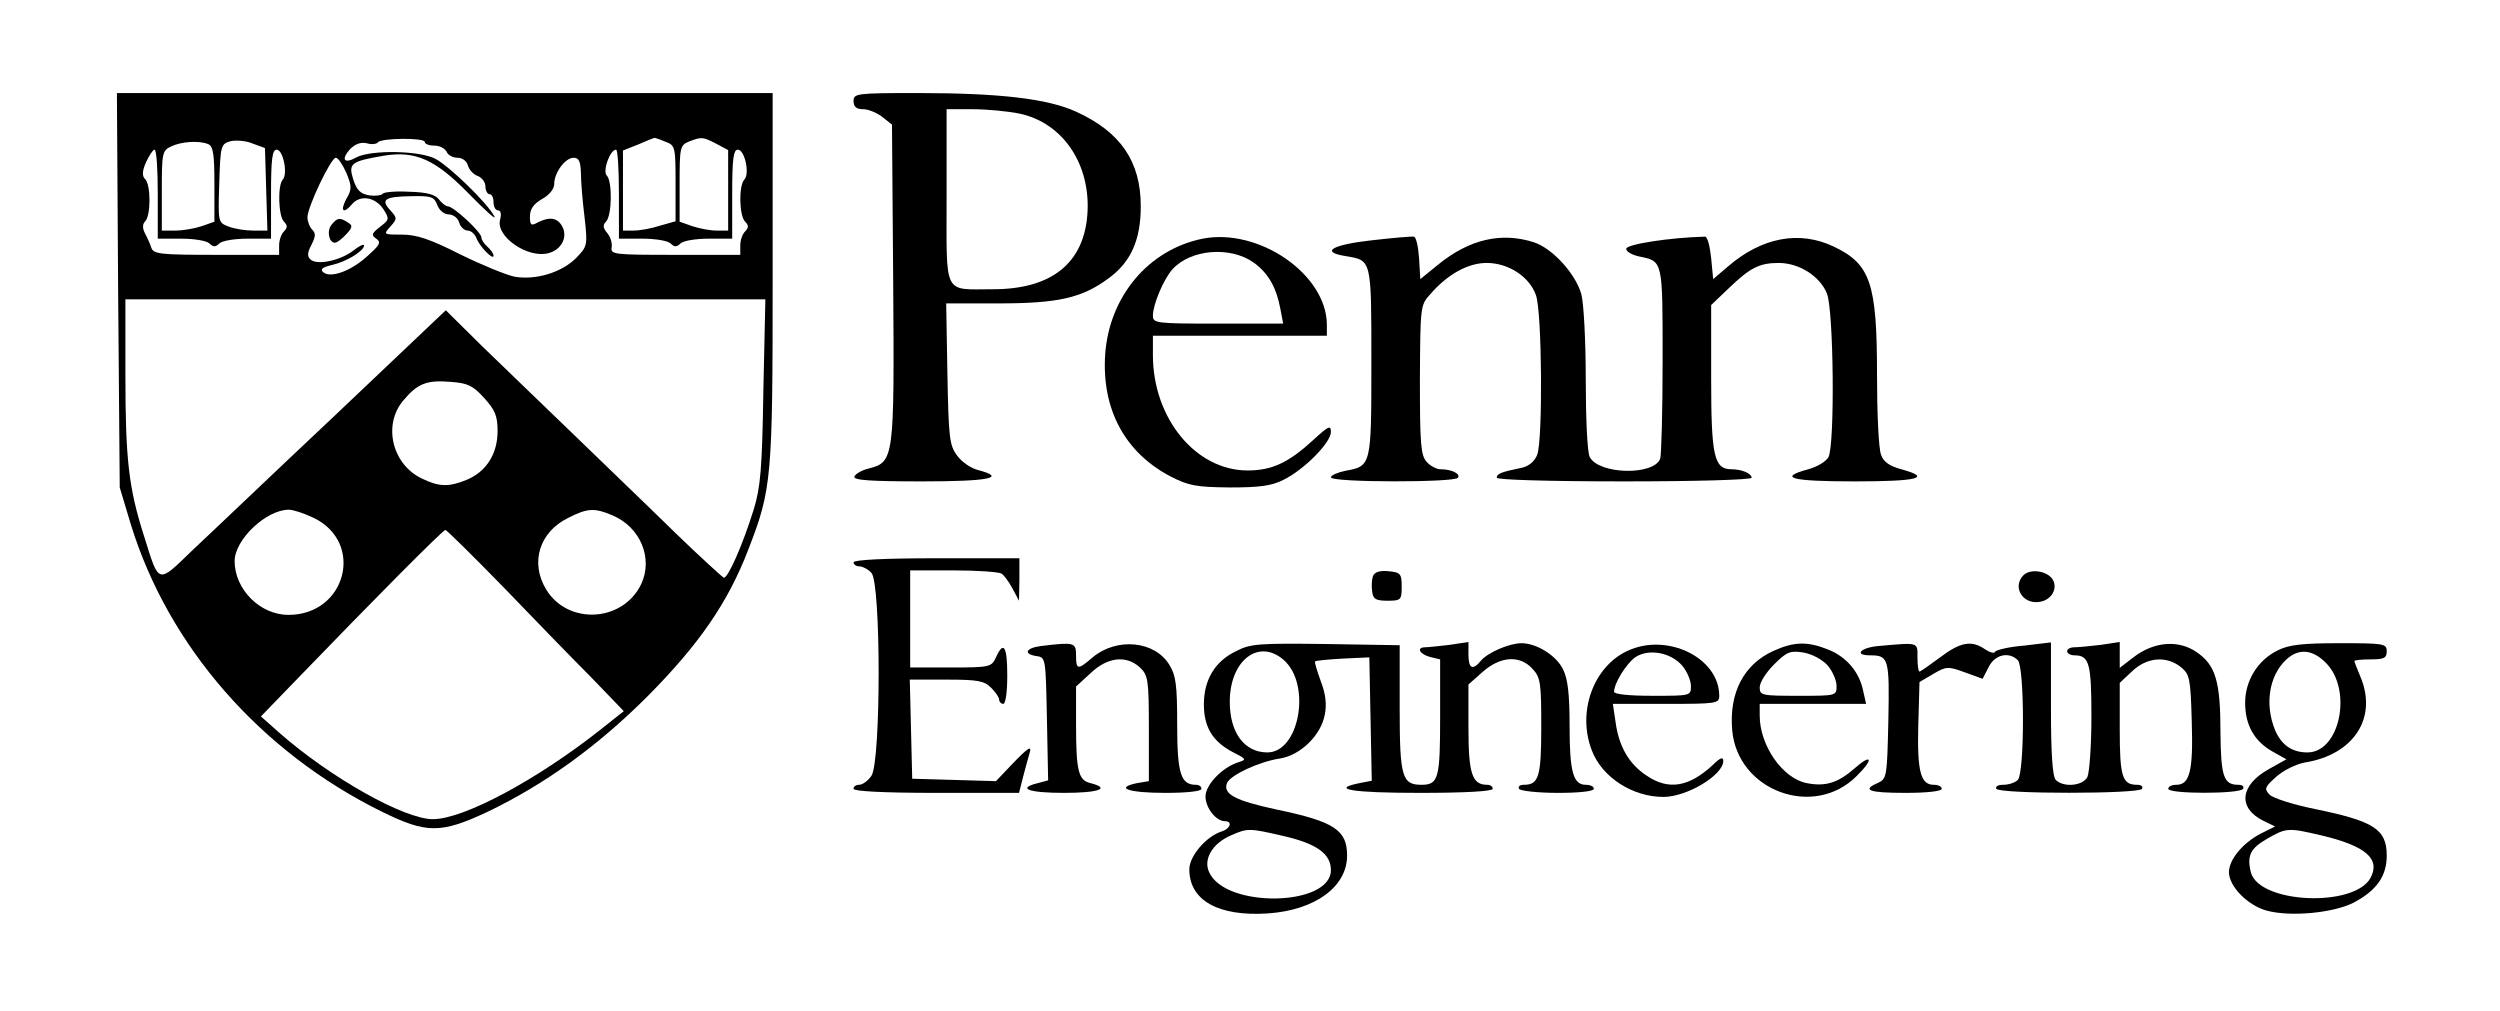
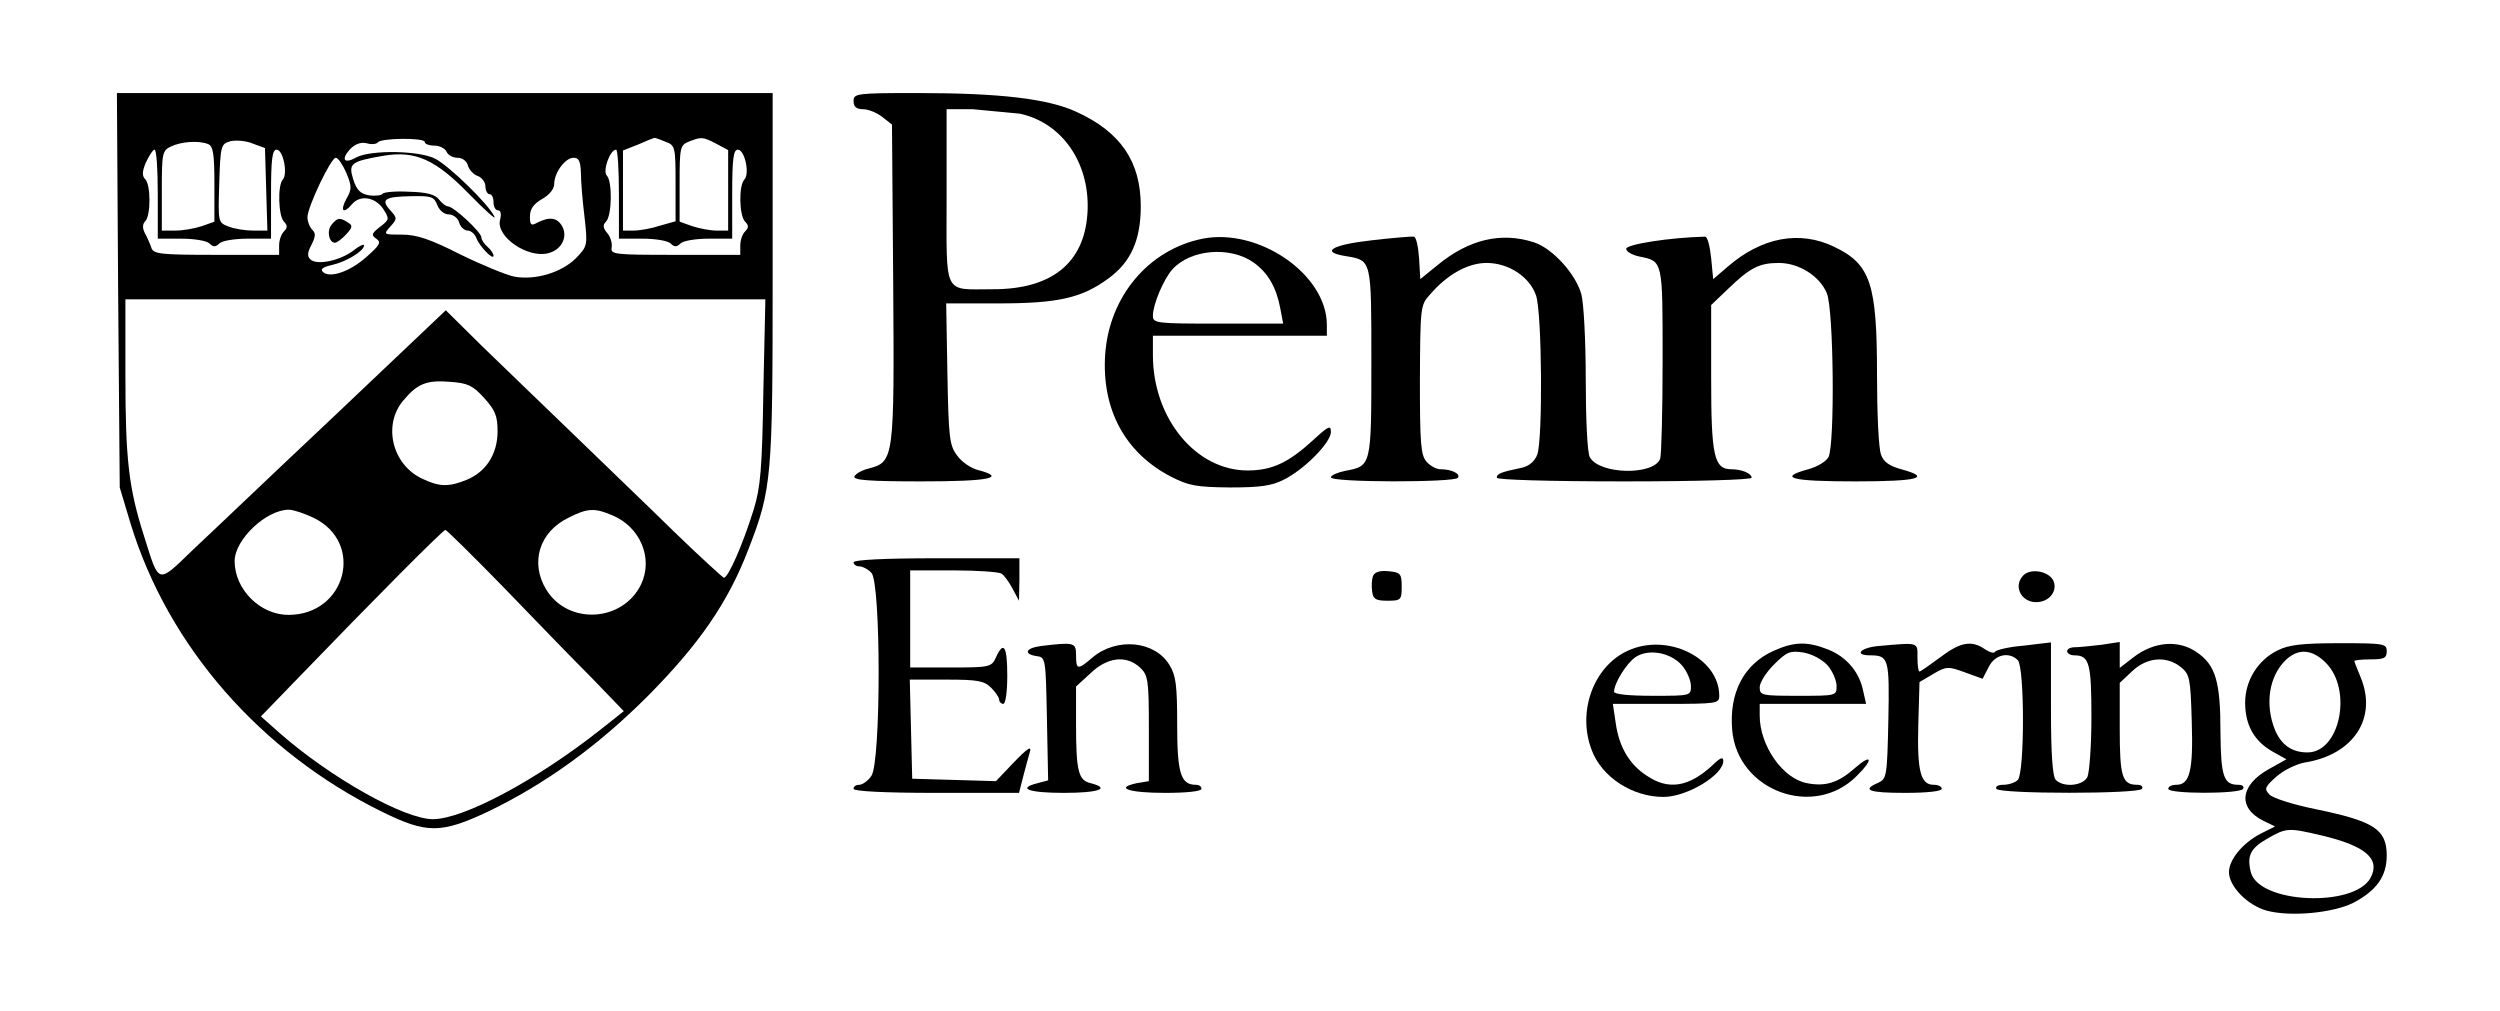
<svg xmlns="http://www.w3.org/2000/svg" version="1.0" width="618pt" height="250pt" viewBox="0 0 618 250" preserveAspectRatio="xMidYMid meet">
  <g transform="translate(0,250) scale(0.1,-0.1)" fill="#000000" stroke="none">
    <path d="M292 1783 l4 -488 27 -90 c93 -303 321 -564 622 -712 110 -54 145 -54 262 1 139 67 269 160 394 285 127 128 199 232 249 363 58 149 60 177 60 674 l0 454 -811 0 -810 0 3 -487z m366 249 l3 -102 -35 0 c-19 0 -46 4 -61 10 -26 10 -26 10 -23 107 3 94 4 97 28 104 14 3 39 1 55 -6 l30 -11 3 -102z m392 117 c0 -5 11 -9 24 -9 13 0 26 -7 30 -15 3 -8 15 -15 27 -15 12 0 23 -8 26 -20 3 -10 14 -22 24 -25 10 -4 19 -15 19 -26 0 -10 5 -19 10 -19 6 0 10 -9 10 -20 0 -11 5 -20 11 -20 7 0 9 -9 5 -24 -10 -41 68 -95 119 -82 33 8 49 40 35 66 -12 22 -31 25 -61 10 -16 -9 -19 -7 -19 15 0 18 9 31 30 43 18 10 30 25 30 37 0 28 27 65 48 65 13 0 17 -9 18 -37 0 -21 4 -70 9 -110 8 -71 7 -72 -22 -102 -36 -35 -99 -54 -151 -45 -20 4 -81 29 -134 55 -75 38 -108 49 -144 49 -46 0 -47 0 -29 20 17 19 17 21 0 40 -25 27 -14 34 52 35 49 1 56 -1 64 -22 5 -13 17 -23 28 -23 11 0 23 -9 26 -20 3 -11 13 -20 21 -20 8 0 17 -8 21 -17 7 -21 43 -58 43 -45 0 5 -7 15 -15 22 -8 7 -15 17 -15 23 0 13 -69 77 -83 77 -5 0 -15 8 -22 17 -9 12 -30 18 -74 19 -33 2 -63 -1 -65 -5 -3 -4 -18 -6 -33 -4 -22 4 -31 12 -40 40 -12 39 -6 44 75 58 79 13 128 -9 211 -94 41 -42 69 -67 63 -56 -16 32 -110 123 -145 142 -38 21 -160 23 -196 4 -30 -17 -39 -6 -16 20 13 13 26 18 41 15 13 -4 25 -2 28 2 7 11 116 12 116 1z m594 1 c25 -9 26 -12 26 -103 l0 -94 -39 -11 c-21 -7 -50 -12 -65 -12 l-26 0 0 99 0 99 38 15 c20 9 38 16 39 16 1 1 13 -3 27 -9z m126 -5 l30 -16 0 -99 0 -100 -29 0 c-15 0 -42 5 -60 11 l-31 11 0 94 c0 89 1 95 23 104 31 12 34 12 67 -5z m-1256 -1 c13 -5 16 -24 16 -99 l0 -93 -31 -11 c-18 -6 -47 -11 -65 -11 l-34 0 0 98 c0 93 1 100 23 110 25 12 68 15 91 6z m-124 -124 l0 -110 58 0 c32 0 63 -5 70 -12 9 -9 15 -9 24 0 7 7 38 12 70 12 l58 0 0 110 c0 87 3 110 14 110 16 0 28 -60 15 -74 -13 -14 -11 -90 3 -104 9 -9 9 -15 0 -24 -7 -7 -12 -22 -12 -35 l0 -23 -155 0 c-140 0 -156 2 -161 18 -3 9 -10 25 -16 36 -6 12 -6 22 1 29 14 14 14 90 0 104 -8 8 -8 19 2 42 8 17 17 31 21 31 5 0 8 -49 8 -110z m1140 0 l0 -110 58 0 c32 0 63 -5 70 -12 9 -9 15 -9 24 0 7 7 38 12 70 12 l58 0 0 110 c0 87 3 110 14 110 17 0 30 -60 16 -74 -14 -14 -13 -89 2 -104 9 -9 9 -15 0 -24 -7 -7 -12 -22 -12 -35 l0 -23 -161 0 c-150 0 -160 1 -157 18 2 11 -3 27 -11 36 -11 13 -11 20 -3 28 15 15 16 100 2 114 -11 11 8 64 23 64 4 0 7 -49 7 -110z m-674 53 c14 -34 14 -41 0 -65 -16 -30 -7 -38 14 -13 20 24 57 18 77 -11 16 -25 16 -27 -8 -45 -20 -16 -22 -20 -9 -29 13 -9 9 -16 -24 -45 -40 -36 -91 -54 -108 -37 -7 7 1 12 23 17 35 8 78 34 79 48 0 5 -12 -1 -26 -12 -32 -25 -91 -38 -107 -22 -8 8 -7 17 3 36 10 20 11 28 2 37 -7 7 -12 21 -12 31 0 25 58 147 70 147 6 0 17 -17 26 -37z m1031 -540 c-3 -192 -7 -238 -24 -293 -27 -87 -64 -171 -74 -168 -4 2 -59 52 -121 112 -62 61 -174 168 -248 240 -74 71 -176 170 -227 219 l-91 90 -273 -259 c-151 -142 -309 -293 -352 -333 -89 -86 -83 -87 -121 34 -38 119 -46 190 -46 398 l0 187 791 0 791 0 -5 -227z m-690 -17 c27 -30 33 -44 33 -82 0 -56 -28 -100 -76 -120 -44 -18 -68 -18 -111 3 -74 35 -97 133 -46 193 35 42 58 51 117 46 42 -3 55 -9 83 -40z m-422 -296 c127 -61 81 -240 -62 -240 -70 0 -133 63 -133 133 0 53 78 127 134 127 11 0 38 -9 61 -20z m739 6 c69 -29 101 -106 71 -170 -45 -94 -181 -102 -235 -13 -40 66 -17 142 55 177 47 24 65 25 109 6z m-269 -178 c76 -79 174 -180 218 -224 l79 -82 -58 -46 c-157 -124 -338 -221 -414 -221 -71 0 -254 103 -380 214 l-45 40 90 93 c192 199 360 368 366 368 3 0 68 -64 144 -142z" />
    <path d="M820 1945 c-13 -15 -7 -45 8 -45 5 0 17 9 28 21 16 17 16 22 4 29 -20 13 -26 12 -40 -5z" />
-     <path d="M2110 2250 c0 -14 7 -20 24 -20 13 0 34 -9 47 -19 l24 -19 3 -391 c3 -435 2 -443 -60 -459 -17 -4 -33 -13 -36 -20 -3 -9 38 -12 167 -12 166 0 211 9 139 28 -17 4 -41 20 -52 36 -19 25 -21 44 -24 202 l-3 174 129 0 c146 0 206 13 271 61 56 40 81 95 81 179 0 111 -50 184 -160 234 -70 32 -188 46 -392 46 -151 0 -158 -1 -158 -20z m411 -31 c107 -23 176 -126 167 -249 -9 -121 -89 -185 -233 -185 -125 0 -115 -20 -115 230 l0 215 65 0 c35 0 87 -5 116 -11z" />
+     <path d="M2110 2250 c0 -14 7 -20 24 -20 13 0 34 -9 47 -19 l24 -19 3 -391 c3 -435 2 -443 -60 -459 -17 -4 -33 -13 -36 -20 -3 -9 38 -12 167 -12 166 0 211 9 139 28 -17 4 -41 20 -52 36 -19 25 -21 44 -24 202 l-3 174 129 0 c146 0 206 13 271 61 56 40 81 95 81 179 0 111 -50 184 -160 234 -70 32 -188 46 -392 46 -151 0 -158 -1 -158 -20z m411 -31 c107 -23 176 -126 167 -249 -9 -121 -89 -185 -233 -185 -125 0 -115 -20 -115 230 l0 215 65 0 z" />
    <path d="M2973 1910 c-134 -27 -231 -143 -241 -286 -9 -136 49 -243 162 -302 45 -23 63 -26 146 -27 74 0 104 4 133 19 51 25 117 92 117 118 0 18 -6 15 -44 -20 -61 -56 -102 -75 -162 -75 -128 0 -234 129 -234 285 l0 48 215 0 215 0 0 28 c-1 124 -168 239 -307 212z m126 -59 c36 -26 56 -61 66 -114 l7 -37 -161 0 c-155 0 -161 1 -161 20 0 27 26 89 48 114 45 50 143 58 201 17z" />
    <path d="M3391 1906 c-99 -11 -128 -29 -65 -39 65 -11 64 -5 64 -263 0 -257 0 -256 -65 -268 -19 -4 -35 -11 -35 -16 0 -13 307 -13 314 -1 7 10 -16 21 -43 21 -10 0 -25 8 -34 18 -15 16 -17 45 -17 203 1 180 1 185 25 211 43 50 94 78 140 78 54 0 106 -34 122 -80 15 -43 17 -358 3 -394 -6 -16 -20 -28 -37 -32 -53 -11 -63 -15 -63 -25 0 -5 127 -9 315 -9 178 0 315 4 315 9 0 11 -25 21 -50 21 -43 0 -50 33 -50 225 l0 181 43 41 c53 51 76 63 124 63 50 0 101 -32 119 -75 17 -41 20 -374 4 -405 -6 -11 -28 -24 -50 -30 -77 -21 -42 -30 115 -30 157 0 192 9 115 30 -29 8 -44 18 -50 36 -6 14 -10 103 -10 198 0 225 -16 273 -106 316 -85 41 -179 24 -264 -50 l-35 -30 -5 52 c-3 29 -9 53 -15 53 -87 -2 -195 -19 -195 -30 0 -7 14 -15 32 -19 59 -12 58 -8 58 -256 0 -126 -3 -235 -6 -244 -16 -42 -151 -39 -174 4 -6 10 -10 94 -10 192 0 95 -5 190 -11 211 -14 50 -71 113 -117 128 -80 26 -160 8 -238 -56 l-43 -35 -3 51 c-2 29 -7 53 -13 54 -5 1 -52 -3 -104 -9z" />
    <path d="M2110 1110 c0 -5 6 -10 14 -10 8 0 22 -7 30 -16 24 -23 24 -469 0 -502 -8 -12 -22 -22 -30 -22 -8 0 -14 -4 -14 -10 0 -6 75 -10 205 -10 l204 0 11 43 c6 23 13 48 15 55 7 21 -4 14 -44 -28 l-39 -41 -103 3 -104 3 -3 123 -3 122 91 0 c77 0 93 -3 110 -20 11 -11 20 -24 20 -30 0 -5 5 -10 10 -10 6 0 10 30 10 70 0 73 -9 87 -28 45 -11 -24 -15 -25 -112 -25 l-100 0 0 120 0 120 108 0 c59 0 112 -4 118 -8 6 -4 18 -20 27 -37 l16 -30 1 53 0 52 -205 0 c-130 0 -205 -4 -205 -10z" />
    <path d="M3394 1076 c-3 -8 -4 -25 -2 -38 2 -19 9 -23 38 -23 33 0 35 2 35 35 0 32 -3 35 -33 38 -21 2 -34 -2 -38 -12z" />
    <path d="M5002 1078 c-28 -28 -3 -72 39 -66 30 4 47 33 33 56 -14 21 -55 27 -72 10z" />
    <path d="M2573 903 c-38 -5 -44 -20 -10 -25 22 -3 22 -6 25 -155 l3 -152 -26 -7 c-52 -13 -22 -24 65 -24 86 0 117 11 66 24 -30 7 -36 29 -36 145 l0 94 36 33 c42 40 88 45 122 14 20 -19 22 -30 22 -151 l0 -130 -30 -5 c-56 -12 -19 -24 71 -24 53 0 89 4 89 10 0 6 -6 10 -14 10 -37 0 -46 28 -46 148 0 98 -3 122 -19 148 -36 60 -130 69 -190 19 -37 -32 -41 -31 -41 5 0 32 -4 33 -87 23z" />
-     <path d="M3055 890 c-52 -25 -79 -71 -79 -131 0 -57 22 -92 71 -118 34 -17 35 -19 15 -25 -41 -13 -82 -56 -82 -85 0 -28 26 -61 48 -61 19 0 14 -18 -7 -25 -39 -12 -81 -61 -81 -94 0 -77 72 -117 194 -109 117 8 196 66 196 143 0 63 -31 84 -175 114 -102 22 -132 38 -122 65 8 20 79 53 131 61 51 8 102 58 111 109 5 25 2 51 -10 82 -9 25 -16 47 -14 49 2 2 33 5 69 7 l65 3 3 -153 3 -152 -31 -6 c-73 -15 -17 -24 150 -24 113 0 180 4 180 10 0 6 -6 10 -14 10 -37 0 -46 28 -46 140 l0 108 35 31 c44 39 92 42 123 8 20 -21 22 -34 22 -143 0 -124 -6 -144 -43 -144 -10 0 -15 -4 -12 -10 3 -5 46 -10 96 -10 53 0 89 4 89 10 0 6 -9 10 -20 10 -31 0 -40 32 -40 145 0 77 -4 116 -16 140 -16 34 -65 65 -103 65 -30 0 -83 -23 -100 -43 -20 -25 -31 -20 -31 14 l0 32 -46 -7 c-26 -3 -53 -6 -60 -6 -24 0 -15 -17 11 -24 l25 -6 0 -143 c0 -151 -4 -167 -46 -167 -48 0 -54 19 -54 188 l0 157 -182 3 c-166 2 -187 1 -223 -18z m119 -22 c68 -61 38 -228 -41 -228 -57 0 -93 49 -93 125 0 103 72 158 134 103z m-4 -434 c84 -19 120 -44 120 -85 0 -90 -261 -95 -301 -5 -15 32 8 71 54 91 41 18 45 18 127 -1z" />
    <path d="M4023 891 c-84 -39 -125 -151 -88 -246 25 -66 100 -115 177 -115 58 0 148 54 148 89 0 11 -8 8 -27 -11 -59 -54 -109 -62 -163 -25 -43 28 -68 72 -76 130 l-7 47 132 0 c125 0 131 1 131 20 0 94 -129 157 -227 111z m135 -36 c12 -14 22 -37 22 -51 0 -24 -1 -24 -95 -24 -60 0 -95 4 -95 10 0 21 30 69 52 85 32 22 87 13 116 -20z" />
    <path d="M4384 891 c-73 -33 -110 -103 -102 -196 13 -150 202 -220 308 -113 42 41 38 57 -5 19 -41 -36 -72 -46 -118 -37 -60 11 -117 93 -117 167 l0 29 131 0 132 0 -7 31 c-9 47 -41 85 -86 103 -52 21 -85 20 -136 -3z m134 -36 c12 -14 22 -37 22 -51 0 -24 -1 -24 -95 -24 -90 0 -95 1 -95 21 0 12 16 37 35 56 32 32 40 35 73 30 22 -4 46 -17 60 -32z" />
    <path d="M4643 903 c-44 -4 -61 -23 -20 -23 46 0 48 -8 45 -161 -3 -138 -4 -144 -25 -154 -42 -18 -24 -25 67 -25 53 0 90 4 90 10 0 6 -9 10 -20 10 -32 0 -41 33 -38 147 l3 107 34 20 c32 19 37 19 78 4 l44 -16 15 29 c15 31 50 39 72 17 17 -17 17 -279 0 -296 -7 -7 -23 -12 -36 -12 -13 0 -20 -4 -17 -10 8 -13 352 -13 360 0 3 6 -2 10 -12 10 -37 0 -43 20 -43 138 l0 114 31 29 c37 35 85 38 120 10 22 -18 24 -27 27 -134 4 -123 -5 -157 -38 -157 -11 0 -20 -4 -20 -10 0 -13 177 -13 185 0 3 6 -2 10 -12 10 -36 0 -43 20 -44 129 0 127 -12 167 -59 199 -45 31 -105 26 -155 -12 l-35 -27 0 32 0 32 -46 -7 c-26 -3 -55 -6 -65 -6 -11 0 -19 -4 -19 -10 0 -5 8 -10 18 -10 37 0 42 -20 42 -153 0 -70 -5 -137 -10 -148 -12 -22 -59 -26 -78 -7 -8 8 -12 62 -12 176 l0 164 -67 -8 c-38 -3 -69 -11 -71 -15 -2 -5 -13 -2 -25 6 -33 23 -61 18 -111 -20 -26 -19 -48 -35 -51 -35 -3 0 -5 16 -5 35 0 38 5 37 -97 28z" />
    <path d="M5630 892 c-49 -24 -80 -75 -80 -129 0 -55 22 -95 68 -121 l34 -19 -43 -24 c-72 -40 -78 -96 -14 -128 l29 -14 -36 -18 c-44 -23 -78 -64 -78 -95 0 -35 46 -82 93 -95 59 -16 163 -6 214 19 57 30 83 65 83 117 0 65 -31 85 -177 115 -54 11 -105 27 -113 36 -13 14 -12 18 17 44 18 16 49 31 70 35 121 19 181 110 138 212 -8 19 -15 37 -15 39 0 2 18 4 40 4 33 0 40 3 40 20 0 19 -7 20 -117 20 -92 0 -126 -4 -153 -18z m119 -30 c67 -66 36 -222 -45 -222 -38 0 -64 18 -80 55 -26 64 -15 134 27 174 31 29 65 26 98 -7z m-11 -427 c110 -26 147 -58 122 -105 -40 -74 -276 -64 -296 14 -10 41 -1 59 41 83 47 27 52 27 133 8z" />
  </g>
</svg>